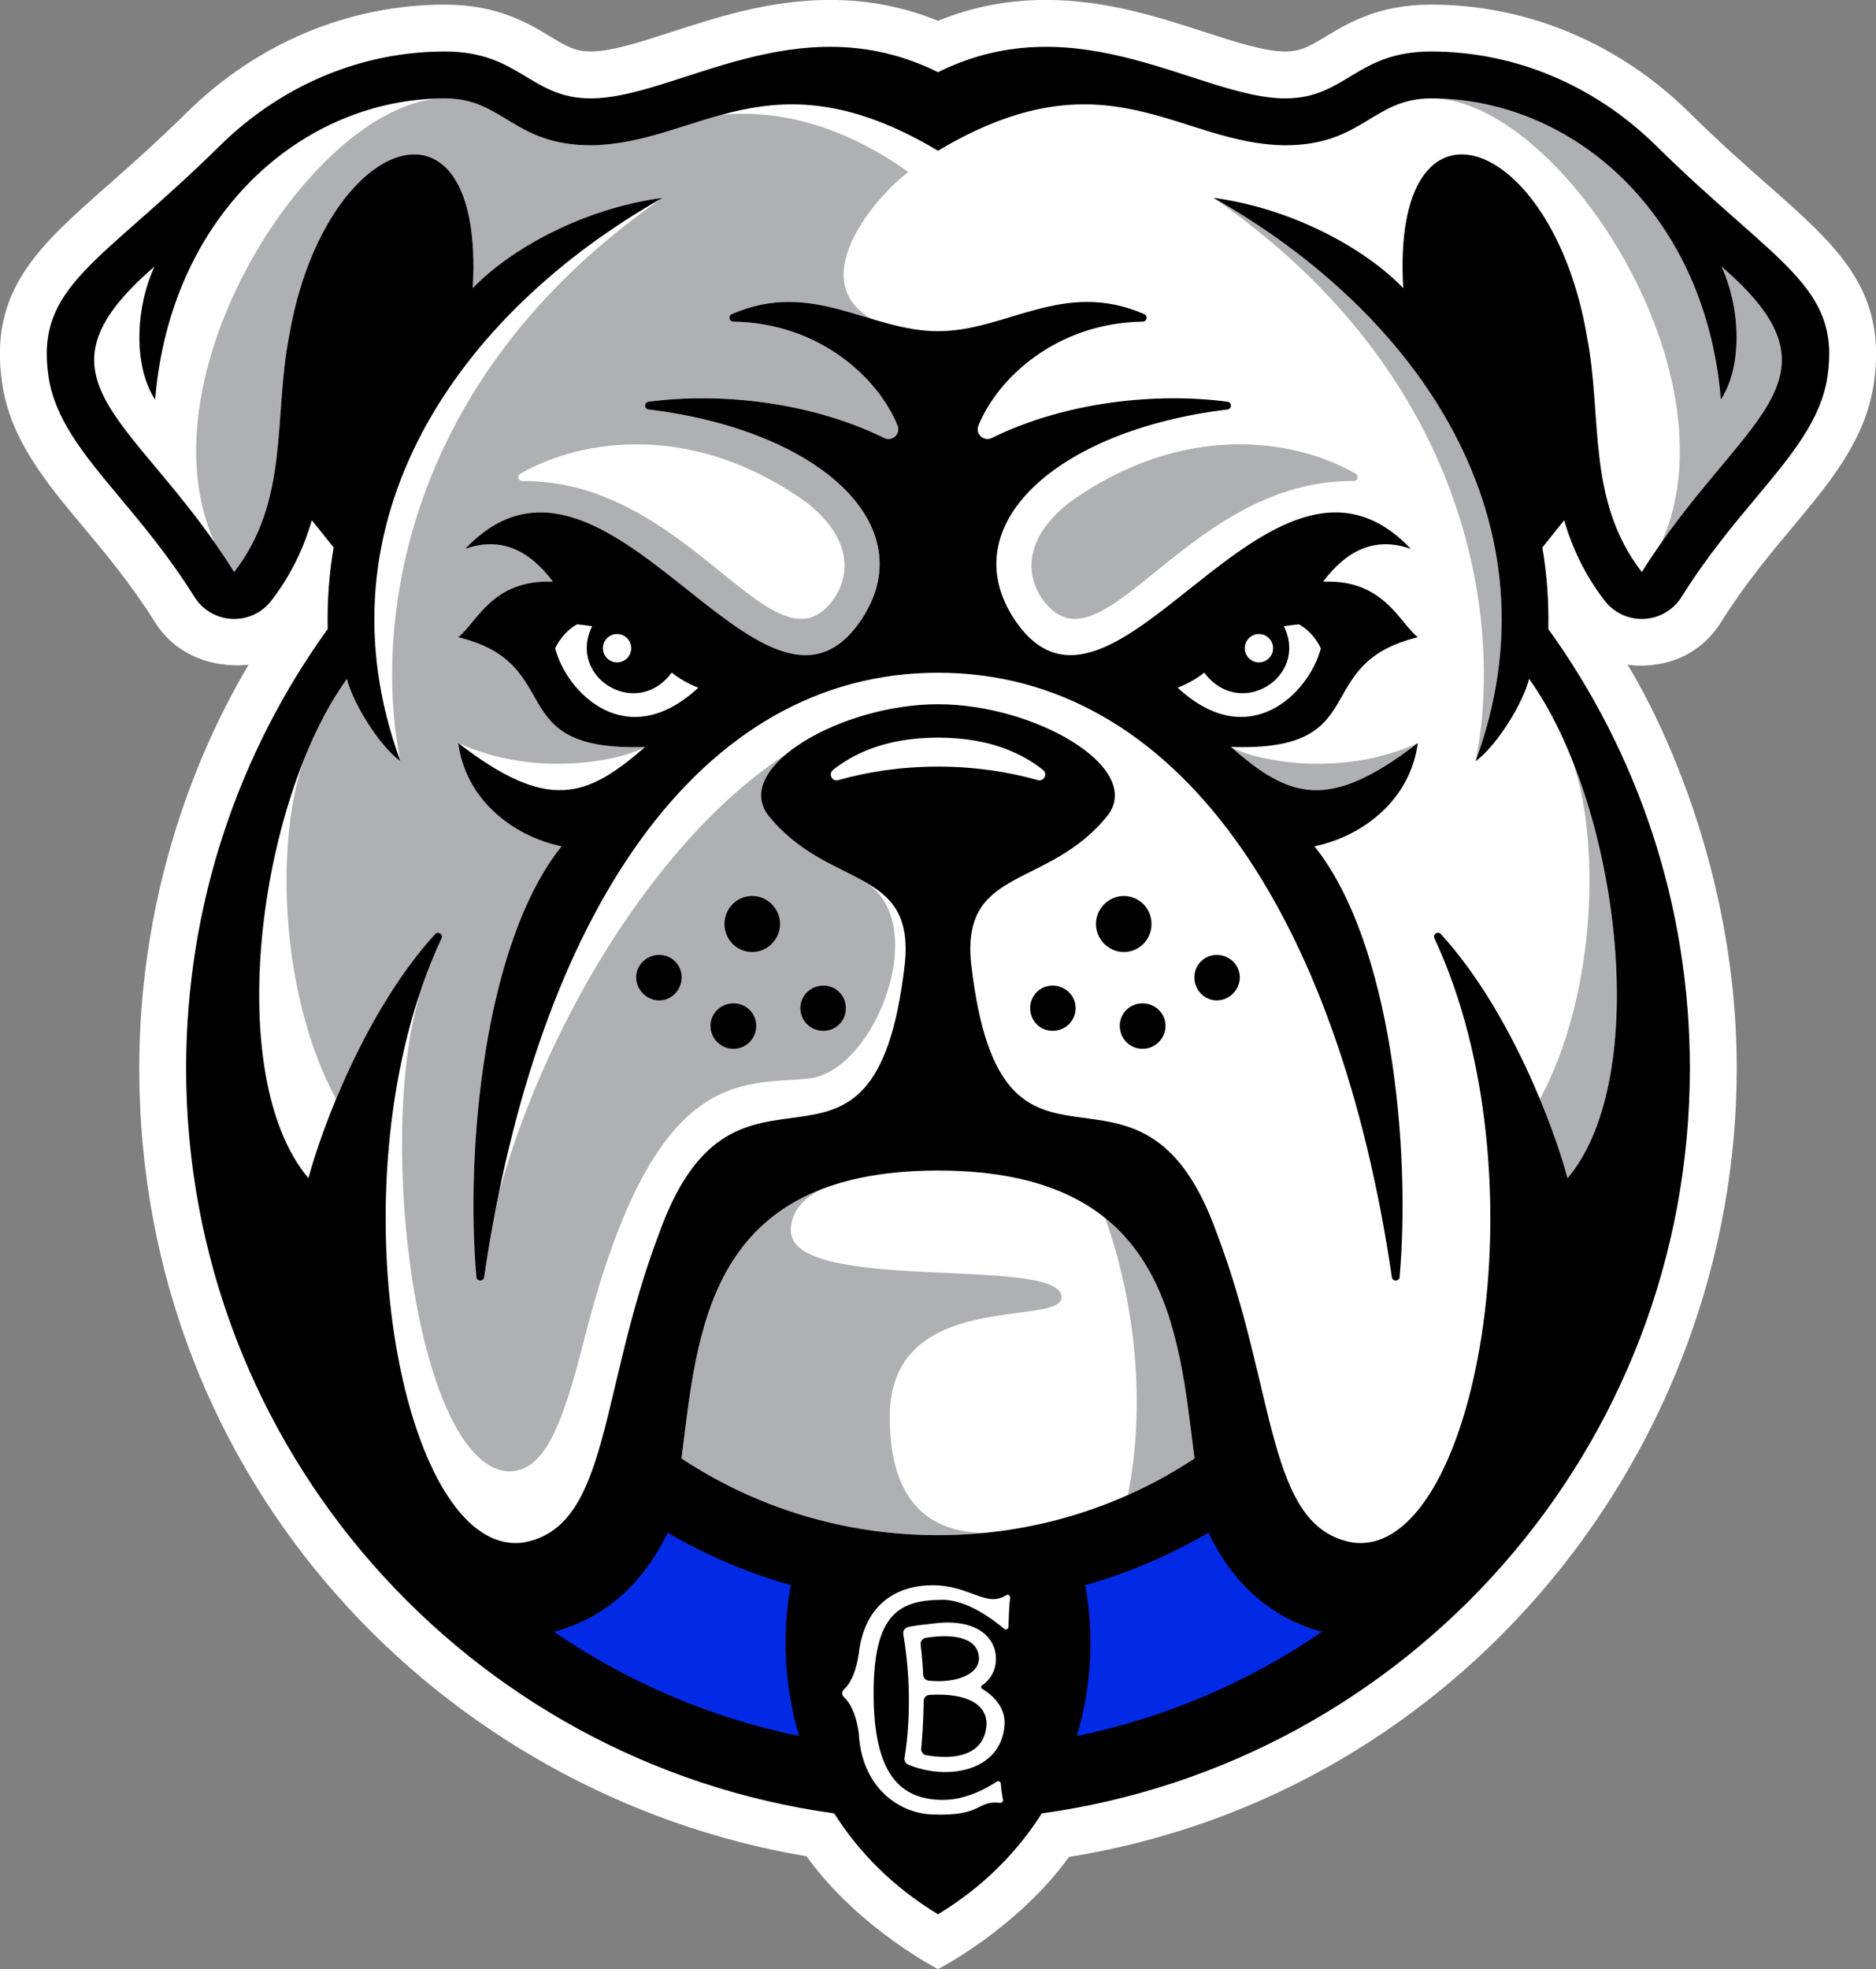
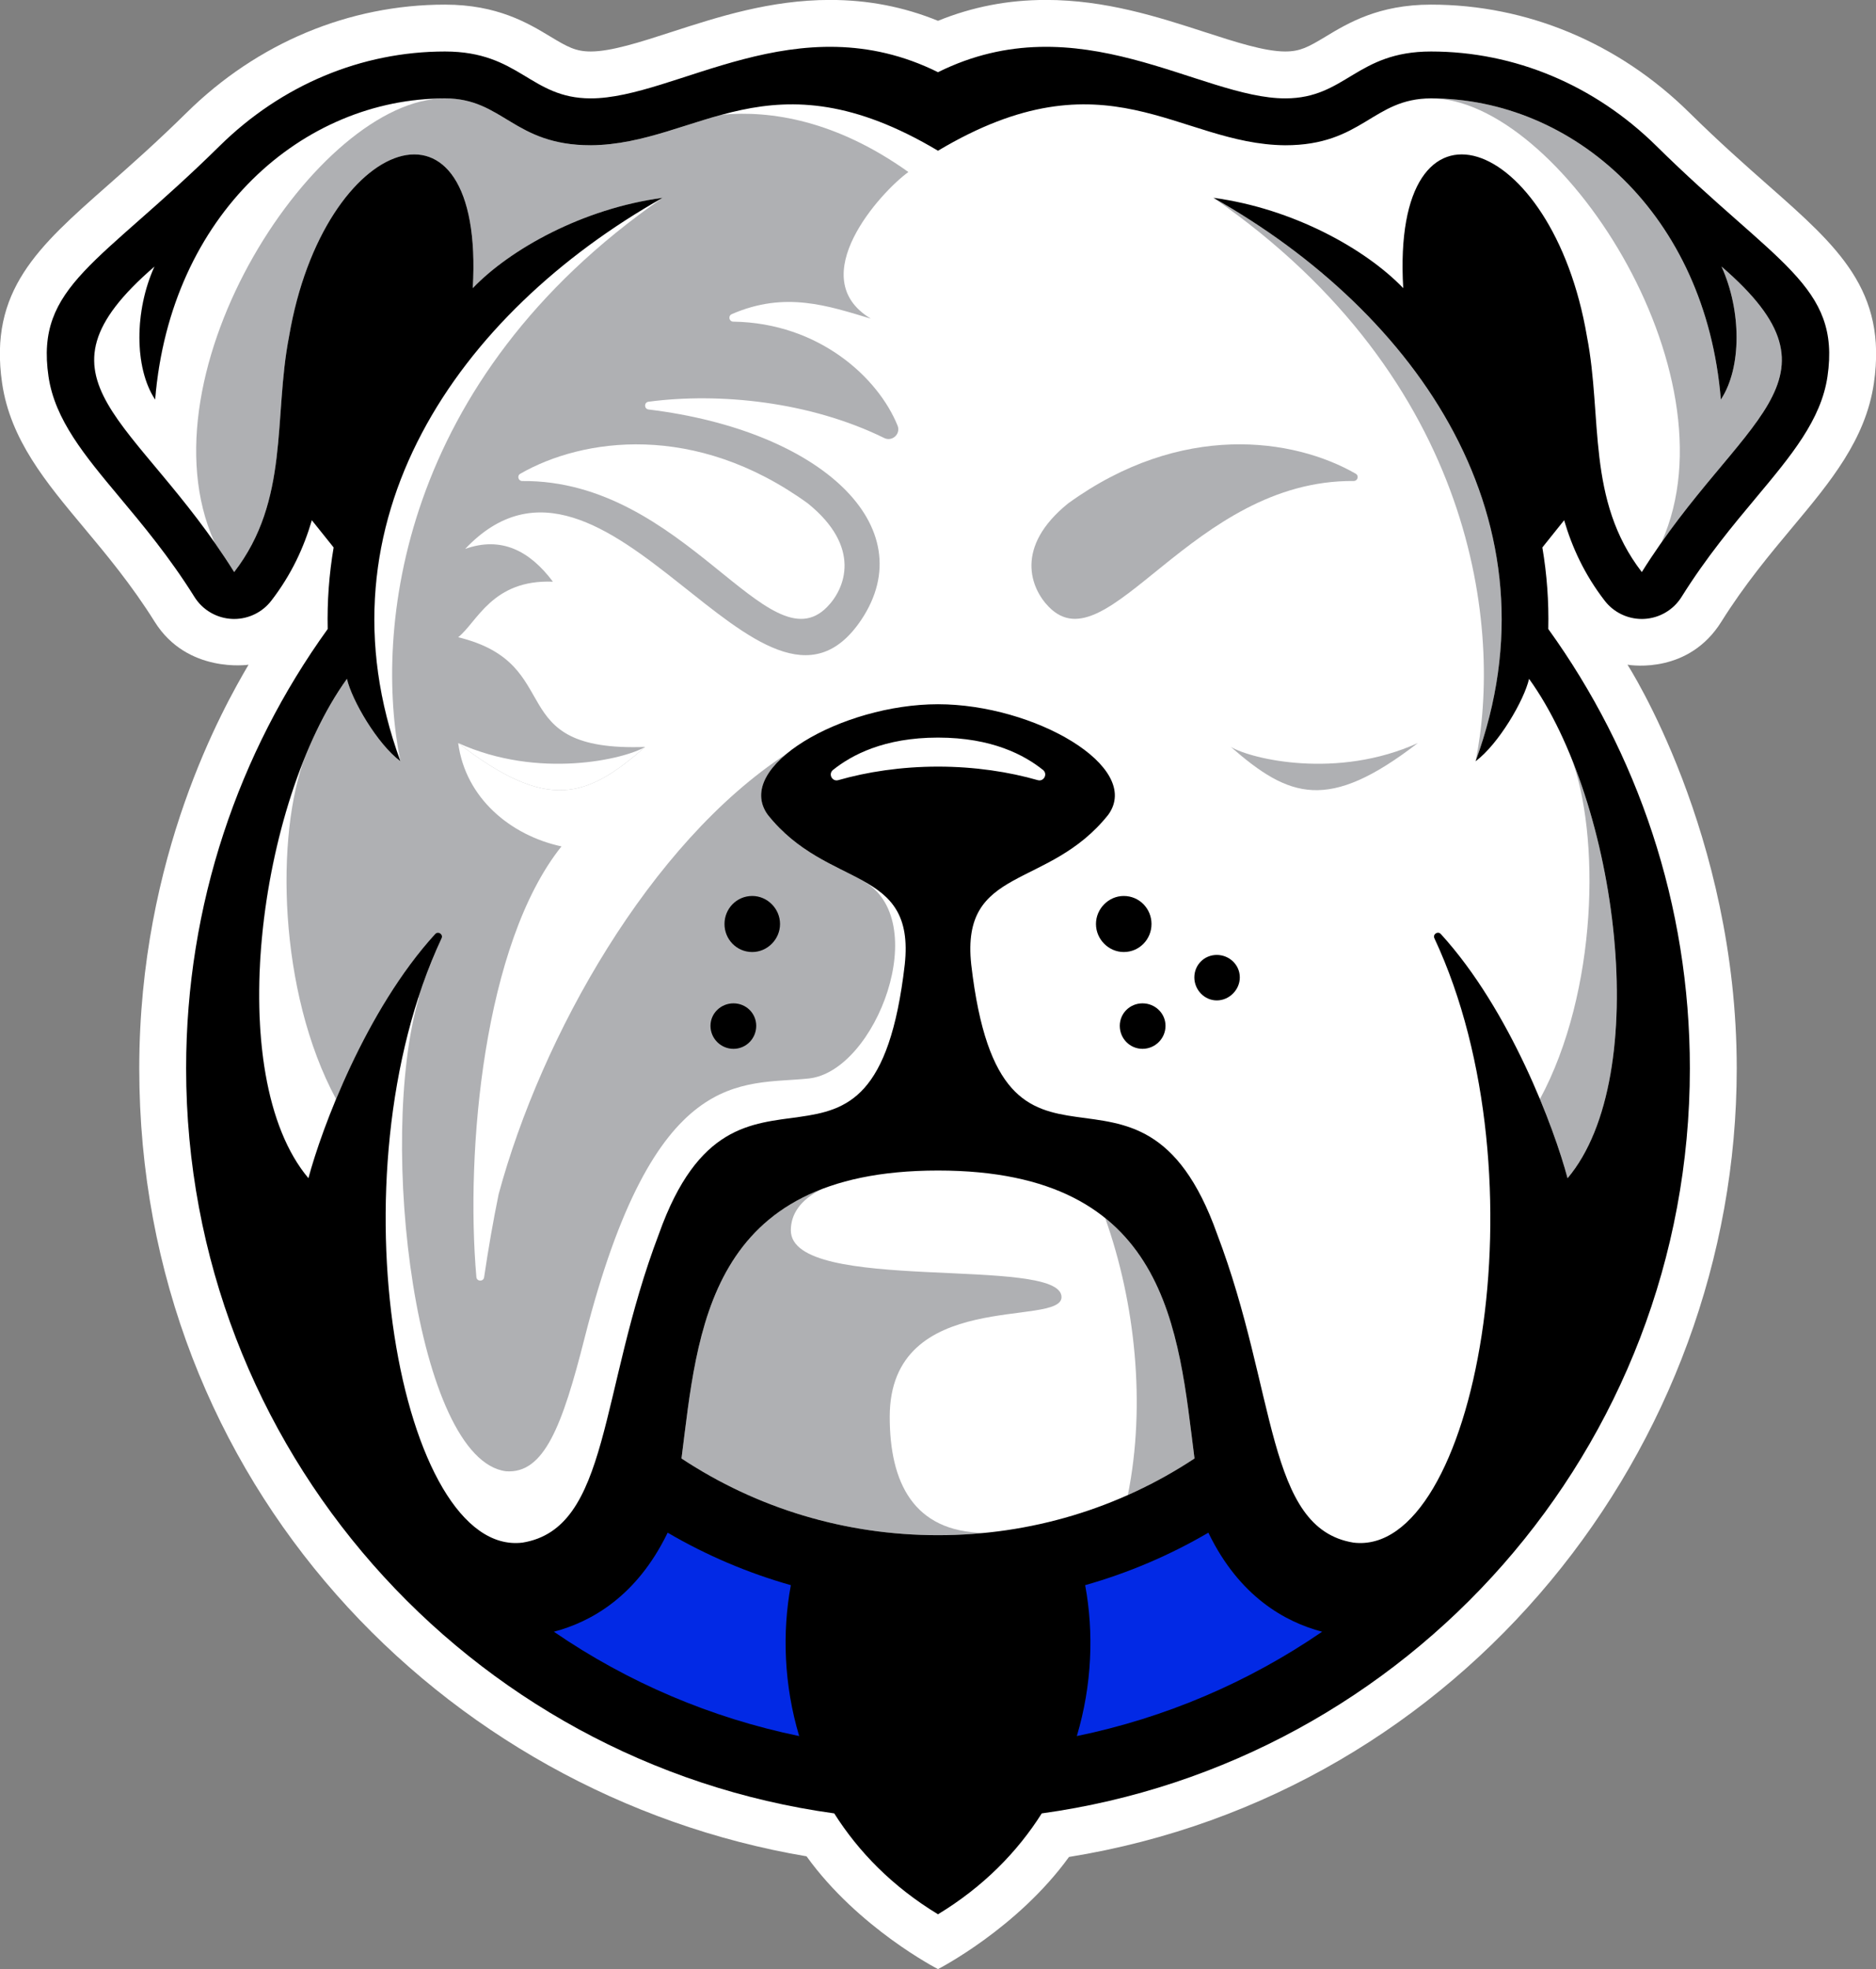
<svg xmlns="http://www.w3.org/2000/svg" version="1.1" viewBox="0 0 308.8 324">
  <rect x="0" y="0" width="308.8" height="324" fill="#808080" stroke="none" />
  <defs>
    <style>
      .cls-1 {
        fill: #afb0b3;
      }

      .cls-2 {
        fill: #fff;
      }

      .cls-3 {
        fill: #0229e5;
      }
    </style>
  </defs>
  <g>
    <g id="Layer_1">
      <g>
        <path class="cls-2" d="M291.172,30.598c-3.822-3.37-8.154-7.19-13.107-12.073C266.445,7.069,251.348.76,235.553.76c-8.628,0-13.675,3.045-17.361,5.269-2.805,1.693-4.149,2.441-6.633,2.444-3.388 0-8.196-1.558-13.287-3.208C190.642,2.792,181.994-.01,172.17-.01c-6.245,0-12.091,1.127-17.77,3.434C148.722,1.116,142.875-.01,136.63-.01c-9.826,0-18.474,2.803-26.104,5.275-5.09,1.65-9.898,3.208-13.299,3.208-2.469-.003-3.814-.752-6.619-2.444-3.685-2.224-8.733-5.269-17.361-5.269-15.795,0-30.893,6.309-42.512,17.765-4.953,4.883-9.285,8.703-13.107,12.073C6.3,40.587-1.885,47.804.349,63.062c1.359,9.286,7.207,16.283,13.399,23.691,3.696,4.422,7.884,9.433,11.718,15.562,5.373,8.591,15.444,7.063,15.444,7.063-4.096,6.994-17.986,31.413-17.986,66.418,0,68.122,49.891,119.538,109.839,129.657,8.545,11.862,21.637,18.557,21.637,18.557.002-.001,13.023-6.655,21.563-18.453,64.834-10.464,109.913-67.386,109.913-129.76,0-38.657-17.983-66.419-17.982-66.418l0.0 0c.87.136,10.115,1.45,15.44-7.063,3.833-6.128,8.021-11.14,11.719-15.564,6.191-7.407,12.039-14.403,13.398-23.69,2.234-15.258-5.951-22.475-17.279-32.464Z" />
        <g>
          <path class="cls-1" d="M83.28,242.091c6.286.482,9.287-7.483,12.952-21.947,11.479-45.147,25.832-41.5,36.91-42.683,11.075-1.183,20.567-26.272,8.764-32.607-4.617-2.539-10.65-4.63-15.554-10.814-2.311-3.237-.67-6.871,3.16-10.032-22.524,14.671-40.394,46.482-47.431,72.485-.905,4.43-1.703,8.991-2.392,13.676-.111.753-1.208.726-1.274-.032-1.823-20.762,1.214-54.869,14.007-70.865-8.385-1.807-15.807-7.956-17.001-17.001,14.775,11.398,21.162,9.028,30.775.637-23.906.839-12.603-13.606-30.775-18.054,3.117-2.471,5.601-9.542,15.593-9.139-3.845-5.122-8.522-7.499-14.447-5.392,23.287-24.572,49.004,35.823,65.212,11.656,10.24-15.359-6.634-31.147-35.023-34.599-.751-.091-.761-1.176-.012-1.276,11.627-1.538,26.548-.051,38.8,5.968,1.324.651,2.755-.675,2.2-2.042-3.194-7.875-12.906-16.891-27.049-17.105-.692-.01-.88-.956-.245-1.233,8.791-3.832,15.845-1.369,22.893.74-11.21-6.735,1.633-20.856,6.185-24.126-11.918-8.497-22.639-10.168-30.687-9.434-7.287,1.973-13.874,4.969-21.592,5.033-12.753,0-14.396-7.713-24.002-7.713-23.369,0-45.206,19.008-47.71,49.559-3.454-5.226-3.404-14.639-.109-21.89-21.963,18.925-2.914,24.64,13.12,50.274,9.159-11.871,6.445-25.444,9.027-38.733,5.666-33.413,32.278-42.811,30.246-7.988,6.16-6.418,18.128-13.107,31.241-14.858-33.653,19.012-57.603,53.298-43.152,92.709-3.799-2.836-7.988-10.022-8.802-13.56-14.601,20.251-20.545,65.309-6.337,82.171,2.173-8.163,9.422-27.652,20.857-40.18.497-.545,1.372.034,1.059.702-1.462,3.122-2.733,6.39-3.826,9.76l.076.055c-6.91,23.809-.408,75.946,14.343,77.878Z" />
          <path class="cls-1" d="M202.605,122.905v-0h0c3.415,2.016,17.517,5.372,30.774-.637-14.774,11.398-21.162,9.028-30.774.637Z" />
          <path class="cls-1" d="M258.567,124.5c9.197,22.527,11.154,55.499-.538,69.375-.816-3.065-2.348-7.727-4.548-13.018,9.555-17.725,9.967-43.546,5.086-56.357Z" />
          <path class="cls-1" d="M199.738,32.554c33.653,19.012,57.603,53.298,43.152,92.709v0c4.372-21.462.274-62.67-43.152-92.709Z" />
          <path class="cls-1" d="M273.543,89.184l-.026-.003c12.532-27.955-17.025-72.991-37.964-72.991h0c23.369,0,45.206,19.008,47.71,49.559,3.454-5.226,3.404-14.639.109-21.89,20.473,17.641,5.309,23.806-9.829,45.324Z" />
          <path class="cls-1" d="M196.622,239.989c-1.779-13.899-3.028-30.155-14.706-39.56,4.95,13.874,6.733,30.682,3.731,45.579,3.806-1.696,7.475-3.707,10.975-6.019Z" />
          <path class="cls-1" d="M146.454,233.133c0-21.344,28.277-14.647,28.277-19.699,0-6.929-44.555-.408-44.555-10.988,0-2.626,1.522-5.023,5.125-6.794-19.617,7.532-20.985,27.637-23.123,44.336,12.427,8.209,26.985,12.621,42.222,12.621,2.56,0,5.1-.127,7.615-.374-11.686-.166-15.561-8.328-15.561-19.103Z" />
          <path class="cls-1" d="M223.162,77.95c-10.223-5.87-28.726-8.6-47.346,4.887-8.877,7.178-6.156,13.997-3.165,17.033,9.701,9.904,23.513-20.943,50.176-20.722.662.005.909-.868.335-1.197Z" />
        </g>
        <g>
          <path class="cls-2" d="M85.638,77.955c10.223-5.87,28.726-8.6,47.346,4.887,8.877,7.178,6.156,13.997,3.165,17.033-9.701,9.904-23.513-20.943-50.176-20.722-.662.005-.909-.868-.335-1.197Z" />
          <path class="cls-2" d="M106.195,122.905v-0h0c-3.415,2.016-17.517,5.372-30.774-.637,14.774,11.398,21.162,9.028,30.774.637Z" />
          <path class="cls-2" d="M50.233,124.5c-9.197,22.527-11.154,55.499.538,69.375.816-3.065,2.348-7.727,4.548-13.018-9.555-17.725-9.967-43.546-5.086-56.357Z" />
          <path class="cls-2" d="M109.062,32.554c-33.653,19.012-57.603,53.298-43.152,92.709v0c-4.372-21.462-.274-62.67,43.152-92.709Z" />
          <path class="cls-2" d="M35.257,89.184l.026-.003c-12.532-27.955,17.025-72.991,37.964-72.991h0c-23.369,0-45.206,19.008-47.71,49.559-3.454-5.226-3.404-14.639-.109-21.89-20.473,17.641-5.309,23.806,9.829,45.324Z" />
        </g>
        <g>
          <path d="M188.064,165.097c-2.086,0-3.742,1.652-3.742,3.699,0,2.087,1.656,3.785,3.742,3.785,2.087,0,3.786-1.699,3.786-3.785,0-2.047-1.699-3.699-3.786-3.699Z" />
          <path d="M120.736,165.097c-2.087,0-3.786,1.652-3.786,3.699,0,2.087,1.699,3.785,3.786,3.785,2.086,0,3.742-1.699,3.742-3.785,0-2.047-1.656-3.699-3.742-3.699Z" />
-           <path d="M173.271,162.181c-2.09,0-3.699,1.652-3.699,3.699,0,2.086,1.609,3.742,3.699,3.742,2.087,0,3.785-1.656,3.785-3.742,0-2.047-1.699-3.699-3.785-3.699Z" />
-           <path d="M135.529,169.622c2.09,0,3.699-1.656,3.699-3.742,0-2.047-1.609-3.699-3.699-3.699-2.087,0-3.785,1.652-3.785,3.699,0,2.086,1.699,3.742,3.785,3.742Z" />
          <path d="M119.256,152.042c0,2.525,2,4.611,4.569,4.611,2.482,0,4.572-2.086,4.572-4.611,0-2.525-2.09-4.612-4.572-4.612-2.568,0-4.569,2.086-4.569,4.612Z" />
          <path d="M200.294,157.131c-2.047,0-3.699,1.612-3.699,3.699,0,2.047,1.652,3.785,3.699,3.785,2.043,0,3.785-1.738,3.785-3.785,0-2.087-1.742-3.699-3.785-3.699Z" />
          <path d="M189.544,152.042c0-2.525-2-4.612-4.569-4.612-2.482,0-4.572,2.086-4.572,4.612,0,2.525,2.09,4.611,4.572,4.611,2.568,0,4.569-2.086,4.569-4.611Z" />
-           <path d="M163.255,72.07c-1.324.651-2.755-.675-2.2-2.042,3.194-7.875,12.906-16.891,27.049-17.105.692-.01.88-.956.245-1.233-13.294-5.795-22.615,2.807-33.949,2.807-11.334,0-20.655-8.602-33.949-2.807-.635.277-.447,1.222.245,1.233,14.143.214,23.854,9.229,27.049,17.105.555,1.367-.876,2.693-2.2,2.042-12.252-6.019-27.173-7.506-38.8-5.968-.75.099-.739,1.184.012,1.276,28.389,3.452,45.263,19.24,35.023,34.599-16.208,24.168-41.924-36.228-65.212-11.656,5.925-2.107,10.602.27,14.447,5.392-9.992-.403-12.476,6.668-15.593,9.139,18.171,4.448,6.868,18.893,30.775,18.054-9.613,8.392-16,10.762-30.775-.637,1.193,9.045,8.615,15.195,17.001,17.001-12.793,15.996-15.83,50.104-14.007,70.865.067.758,1.164.785,1.274.032,8.777-59.682,35.268-99.474,74.711-99.474s65.934,39.792,74.711,99.474c.111.753,1.208.726,1.274-.032,1.823-20.762-1.214-54.869-14.007-70.865,8.385-1.807,15.807-7.956,17.001-17.001-14.775,11.398-21.162,9.028-30.775.637,23.906.839,12.603-13.606,30.775-18.054-3.117-2.471-5.601-9.542-15.593-9.139,3.845-5.122,8.522-7.499,14.447-5.392-23.287-24.572-49.004,35.823-65.212,11.656-10.24-15.359,6.634-31.147,35.023-34.599.751-.091.761-1.176.012-1.276-11.627-1.538-26.548-.051-38.8,5.968ZM101.573,104.33c1.287,0,2.331,1.043,2.331,2.331,0,1.287-1.043,2.331-2.331,2.331-1.287,0-2.331-1.043-2.331-2.331,0-1.287,1.043-2.331,2.331-2.331ZM91.382,106.684s1.064-2.539,3.602-3.956c.894.084,1.718.19,2.483.314-4.141,8.428,7.317,15.449,13.103,7.633,1.14.897,2.509,1.751,4.372,2.49-11.78,10.921-21.66.826-23.56-6.481ZM207.227,104.33c1.287,0,2.331,1.043,2.331,2.331,0,1.287-1.043,2.331-2.331,2.331-1.287,0-2.331-1.043-2.331-2.331,0-1.287,1.043-2.331,2.331-2.331ZM198.23,110.675c5.787,7.816,17.245.795,13.103-7.633.765-.124,1.589-.229,2.483-.314,2.537,1.417,3.602,3.956,3.602,3.956-1.9,7.307-11.78,17.402-23.56,6.481,1.863-.739,3.232-1.593,4.372-2.49Z" />
-           <path d="M108.506,157.131c-2.043,0-3.785,1.612-3.785,3.699,0,2.047,1.742,3.785,3.785,3.785,2.047,0,3.699-1.738,3.699-3.785,0-2.087-1.652-3.699-3.699-3.699Z" />
          <path d="M272.649,24.019c-10.167-10.024-23.341-15.544-37.096-15.544-12.306,0-14.009,7.7-23.97,7.713-14.018.018-34.057-15.776-57.183-4.307-23.126-11.469-43.165,4.325-57.183,4.307-9.961-.013-11.664-7.713-23.97-7.713-13.755,0-26.929,5.52-37.096,15.544C16.397,43.495,5.787,46.949,7.983,61.944c1.044,7.129,5.975,13.029,11.684,19.86,3.855,4.613,8.225,9.841,12.34,16.42,1.339,2.14,3.64,3.491,6.162,3.615.127.006.253.009.379.009,2.384,0,4.643-1.104,6.108-3.002,3.328-4.313,5.37-8.783,6.675-13.241l3.587,4.478.001.001c-.754,4.435-1.078,8.916-.978,13.419-14.662,20.339-23.303,45.307-23.303,72.295,0,62.556,46.413,114.271,106.682,122.591,3.998,6.322,9.605,12.067,17.079,16.6,7.474-4.533,13.082-10.278,17.079-16.6,60.269-8.319,106.682-60.034,106.682-122.591,0-26.988-8.64-51.957-23.303-72.295.1-4.502-.224-8.983-.978-13.419l.001-.001,3.587-4.478c1.305,4.459,3.348,8.929,6.675,13.241,1.465,1.898,3.724,3.002,6.108,3.002.126,0,.253-.003.379-.009,2.522-.124,4.823-1.474,6.162-3.615,4.115-6.579,8.485-11.807,12.34-16.42,5.709-6.831,10.641-12.731,11.684-19.86,2.195-14.995-8.414-18.45-28.169-37.926ZM154.4,252.61c-15.237,0-29.794-4.412-42.222-12.621,2.688-20.998,4.157-47.382,42.222-47.382s39.533,26.384,42.222,47.382c-12.427,8.209-26.985,12.621-42.222,12.621ZM154.4,126.145c-6.102,0-11.714.88-16.415,2.226-1.016.291-1.69-1.022-.864-1.682,3.031-2.424,8.366-5.32,17.28-5.32,8.914,0,14.249,2.896,17.28,5.32.826.66.152,1.973-.864,1.682-4.702-1.347-10.313-2.226-16.415-2.226ZM270.252,94.133c-9.159-11.871-6.445-25.444-9.027-38.733-5.666-33.413-32.278-42.811-30.246-7.988-6.16-6.418-18.128-13.107-31.241-14.858,33.653,19.012,57.603,53.298,43.152,92.709,3.799-2.836,7.988-10.022,8.802-13.56,14.601,20.251,20.545,65.309,6.337,82.171-2.173-8.163-9.422-27.652-20.857-40.18-.497-.545-1.372.034-1.059.702,18.409,39.317,6.742,101.852-13.316,99.441-14.436-2.343-12.566-24.803-22.461-50.8-12.821-35.986-35.395-.592-40.462-44.298-1.79-16.403,12.687-12.236,22.574-24.702,5.637-7.895-12.233-18.155-28.048-18.155s-33.686,10.26-28.048,18.155c9.887,12.466,24.364,8.299,22.574,24.702-5.067,43.705-27.641,8.312-40.462,44.298-9.895,25.998-8.025,48.458-22.461,50.8-20.058,2.41-31.725-60.124-13.316-99.441.313-.668-.561-1.247-1.059-.702-11.435,12.527-18.684,32.017-20.857,40.18-14.208-16.862-8.264-61.92,6.337-82.171.814,3.537,5.003,10.724,8.802,13.56-14.451-39.411,9.499-73.697,43.152-92.709-13.113,1.752-25.081,8.44-31.241,14.858,2.031-34.823-24.581-25.425-30.246,7.988-2.583,13.289.132,26.862-9.027,38.733-16.034-25.634-35.083-31.349-13.12-50.274-3.295,7.251-3.345,16.663.109,21.89,2.504-30.551,24.341-49.559,47.71-49.559,9.606,0,11.249,7.713,24.002,7.713,17.662-.147,29.404-15.648,57.151.901,27.747-16.55,39.49-1.048,57.151-.901,12.753,0,14.396-7.713,24.002-7.713,23.369,0,45.206,19.008,47.71,49.559,3.454-5.226,3.404-14.639.109-21.89,21.963,18.925,2.914,24.64-13.12,50.274Z" />
        </g>
        <g>
          <path class="cls-3" d="M177.252,285.665c14.482-2.984,28.164-8.799,40.38-17.169-6.151-1.62-13.605-5.814-18.656-16.149-.024-.05-.047-.101-.071-.151-6.377,3.729-13.183,6.626-20.282,8.638,1.441,7.744,1.143,16.418-1.371,24.831Z" />
          <path class="cls-3" d="M130.178,260.834c-7.1-2.012-13.906-4.91-20.282-8.638-.024.05-.047.101-.071.151-5.051,10.335-12.505,14.53-18.656,16.149,12.215,8.37,25.898,14.185,40.38,17.169-2.513-8.413-2.812-17.087-1.371-24.831Z" />
        </g>
-         <path class="cls-2" d="M161.666,277.898c1.199.704,4.018,2.729,3.668,6.124-.656,7.541-9.554,8.998-15.841,6.333-.434-.183-.681-.64-.601-1.106.411-2.437,1.482-10.438-.206-20.374-.1-.579.321-1.07.897-1.18,1.803-.341,2.224-.312,4.015-.546,7.204-.942,10.341,2.327,10.341,5.786,0,2.517-1.485,3.851-2.292,4.391-.209.138-.196.447.019.572ZM162.358,284.106c.334-3.475-2.909-5.593-9.367-5.214-.534.032-.948.473-.955,1.006-.029,3.523-.264,6.416-.402,7.824-.051.537.321,1.016.849,1.106,6.545,1.074,9.538-1.177,9.875-4.722ZM152.871,276.545c4.597.485,8.48-1.09,8.261-3.902-.228-2.925-3.639-3.954-8.734-3.147-.546.087-.923.588-.855,1.135.209,1.659.341,3.33.415,4.947.023.501.411.913.913.968ZM153.473,260.848c-5.793,0-11.145,3.06-12.106,11.158-.505,3.578-1.617,5.233-2.456,5.992-.37.334-.37.916,0,1.25.839.755,1.951,2.411,2.456,5.989.402,8.49,6.217,13.109,12.106,13.331,8.458.318,7.146-2.35,11.164-1.916.293.032.527-.231.46-.514-.183-.791-.302-1.929-.366-2.671-.026-.321-.389-.495-.659-.315-1.373.926-4.912,3.015-8.827,3.015-7.181,0-11.444-4.388-11.444-17.545s4.263-15.375,11.444-15.375c3.986,0,8.396,3.379,10.049,4.777.273.228.688.042.698-.312.035-1.234.116-3.446.286-4.819.042-.354-.344-.601-.643-.411-3.362,2.128-5.886-1.633-12.161-1.633Z" />
      </g>
    </g>
  </g>
</svg>